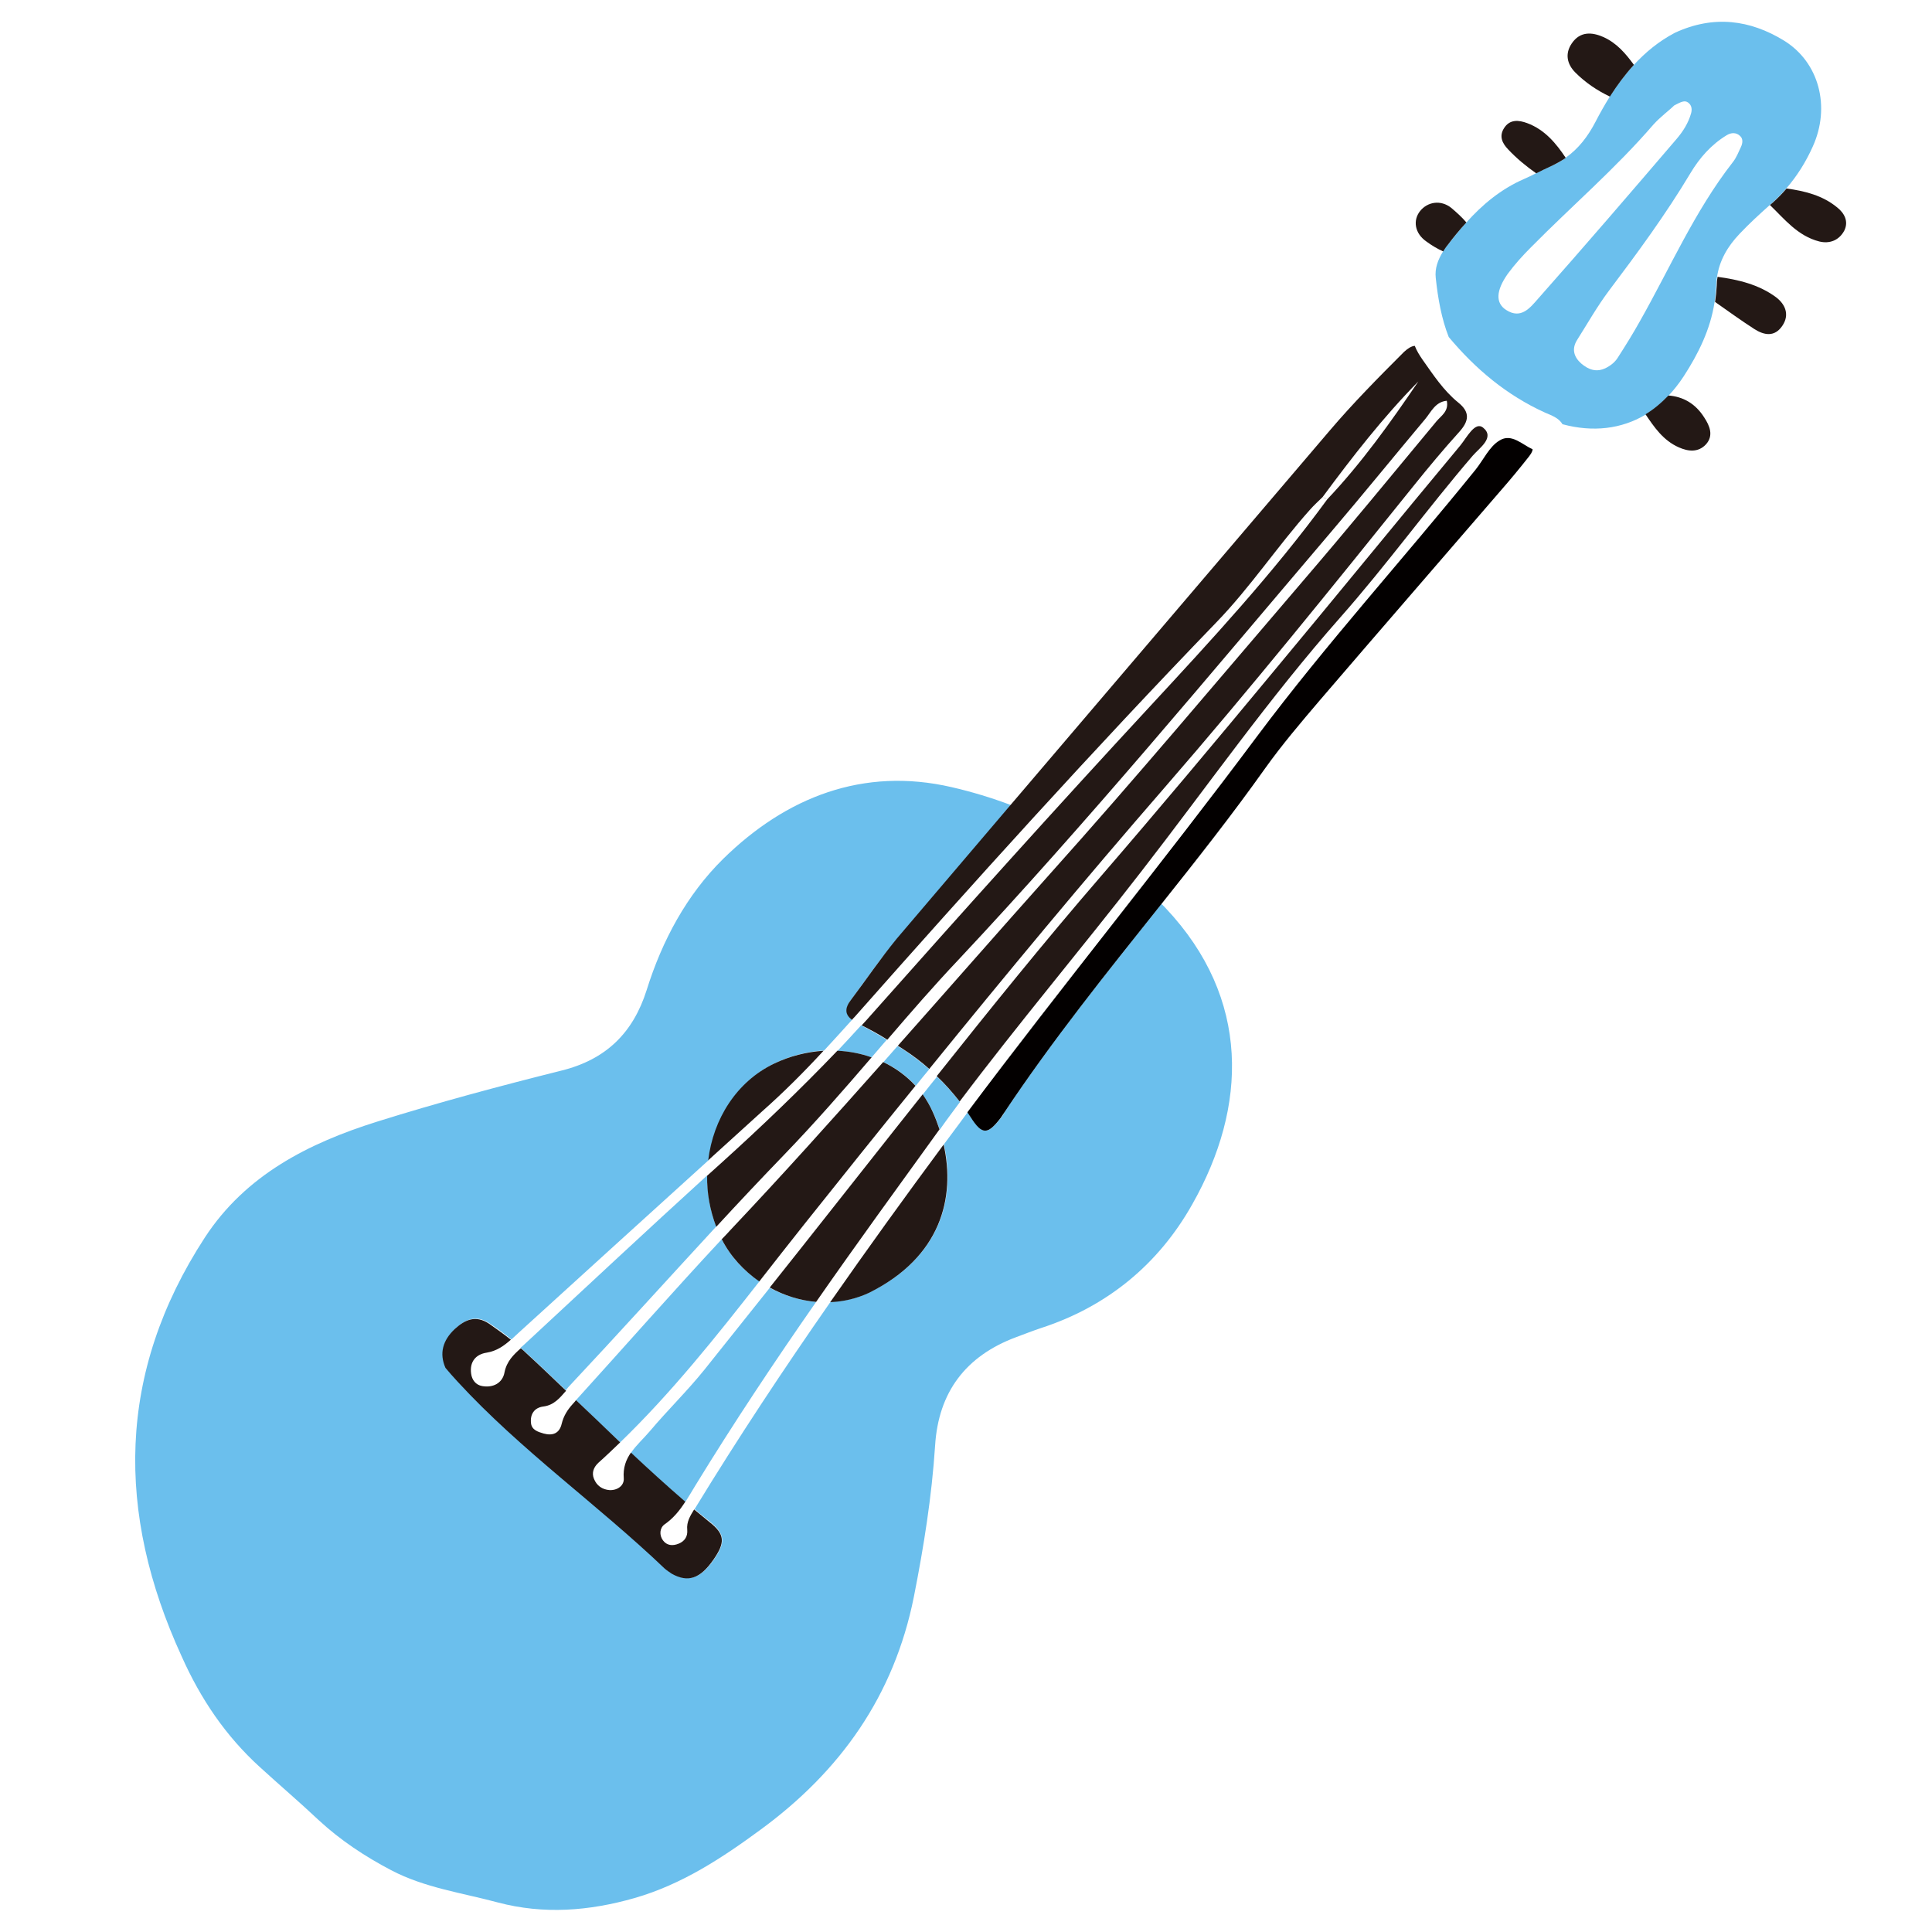
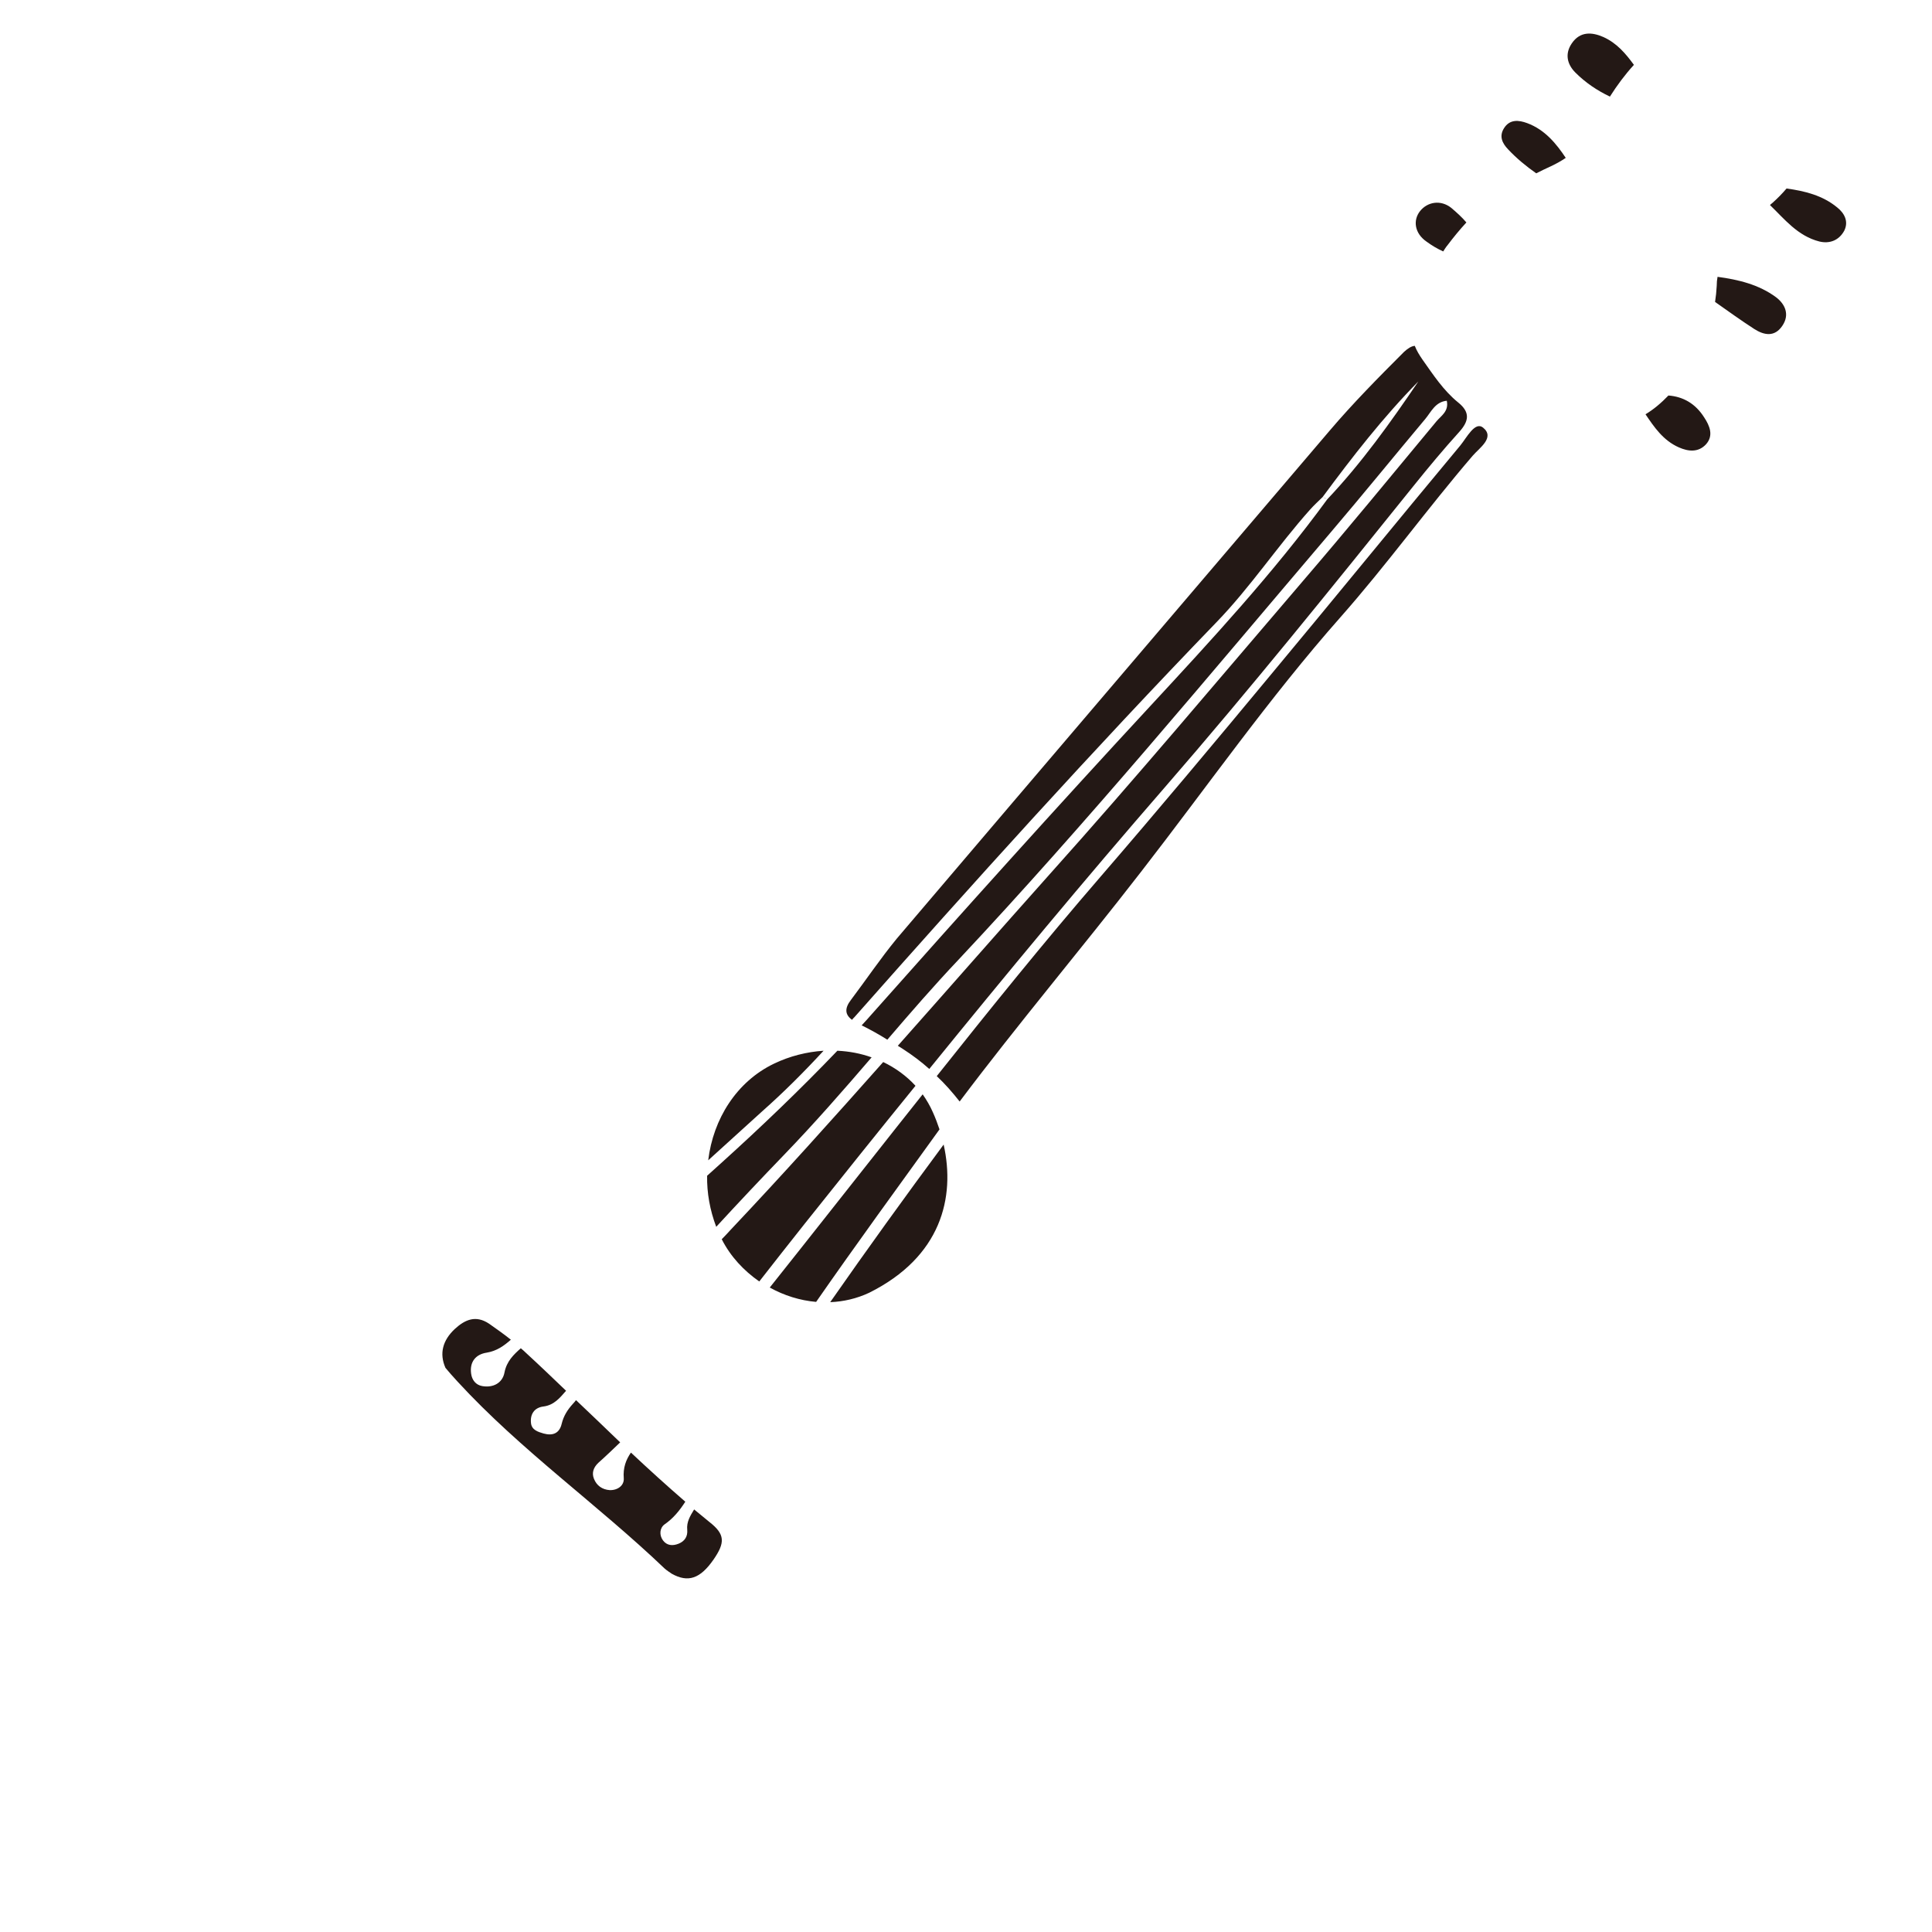
<svg xmlns="http://www.w3.org/2000/svg" version="1.1" id="レイヤー_1" x="0px" y="0px" width="70px" height="70px" viewBox="0 0 70 70" style="enable-background:new 0 0 70 70;" xml:space="preserve">
  <g>
-     <path style="fill:#6BBFED;" d="M33.43,39.66c0.17-0.22,0.35-0.44,0.52-0.65c0.3,0.28,0.57,0.59,0.83,0.92   c-0.22,0.3-0.45,0.6-0.66,0.9c-0.02,0.03-0.05,0.07-0.07,0.1c-0.07-0.21-0.15-0.42-0.24-0.62C33.7,40.07,33.58,39.85,33.43,39.66z    M31.58,38.31c0.18-0.21,0.37-0.43,0.55-0.64c-0.3-0.18-0.62-0.36-0.93-0.52c-0.28,0.31-0.57,0.62-0.86,0.93   C30.78,38.09,31.19,38.17,31.58,38.31z M36.27,40.5c-0.48,0.61-0.67,0.64-1.09-0.02c-0.04-0.06-0.08-0.12-0.12-0.18   c-0.09,0.13-0.19,0.25-0.28,0.38c-0.19,0.26-0.39,0.52-0.58,0.78c0.43,1.93-0.09,4.07-2.7,5.37c-0.44,0.21-0.92,0.32-1.41,0.34   c-1.7,2.44-3.35,4.93-4.9,7.47c-0.01,0.01-0.02,0.03-0.02,0.04c0.18,0.16,0.37,0.31,0.56,0.46c0.55,0.45,0.56,0.75,0.14,1.36   c-0.48,0.69-0.92,0.84-1.51,0.51c-0.09-0.05-0.18-0.11-0.26-0.19c-2.43-2.33-5.2-4.29-7.5-6.77c-0.17-0.18-0.33-0.37-0.44-0.5   c-0.23-0.52-0.1-1,0.34-1.41c0.37-0.35,0.77-0.51,1.24-0.19c0.27,0.18,0.53,0.37,0.79,0.58c0.09-0.08,0.18-0.17,0.27-0.25   c2.29-2.08,4.58-4.17,6.88-6.25c0.18-1.5,1.04-2.85,2.38-3.5c0.58-0.28,1.19-0.43,1.8-0.47c0.34-0.37,0.68-0.74,1.02-1.12   c-0.26-0.19-0.26-0.41-0.04-0.72c0.55-0.74,1.07-1.51,1.67-2.21c1.37-1.61,2.75-3.23,4.12-4.84c-0.69-0.26-1.41-0.48-2.15-0.65   c-3.2-0.74-6,0.36-8.28,2.6c-1.32,1.3-2.21,2.96-2.77,4.75c-0.49,1.55-1.47,2.52-3.09,2.92c-2.24,0.56-4.48,1.16-6.68,1.85   c-2.48,0.78-4.76,1.93-6.24,4.2c-3.19,4.9-3.22,9.98-0.84,15.17c0.69,1.55,1.6,2.89,2.83,4.01c0.71,0.65,1.44,1.27,2.14,1.93   c0.79,0.73,1.67,1.31,2.62,1.81c1.22,0.64,2.57,0.82,3.87,1.17c1.66,0.44,3.31,0.31,4.95-0.16c1.71-0.49,3.17-1.45,4.57-2.48   c2.88-2.11,4.83-4.84,5.55-8.43c0.36-1.82,0.65-3.64,0.77-5.48c0.12-1.94,1.11-3.25,2.93-3.93c0.3-0.11,0.6-0.23,0.9-0.33   c2.41-0.78,4.27-2.32,5.49-4.49c2-3.53,2.12-7.45-0.96-10.72c-0.05-0.05-0.1-0.11-0.16-0.16c-1.96,2.47-3.94,4.92-5.68,7.54   C36.35,40.39,36.31,40.45,36.27,40.5z M26.15,44.9c-1.79,1.92-3.52,3.89-5.28,5.83c0.53,0.51,1.06,1.03,1.6,1.53   c1.86-1.8,3.46-3.81,5.05-5.84C26.95,46.05,26.47,45.53,26.15,44.9z M25.95,44.44c-0.23-0.6-0.33-1.23-0.33-1.85   c-2.22,2.02-4.41,4.07-6.61,6.11c-0.05,0.05-0.1,0.09-0.15,0.13c0.06,0.06,0.13,0.11,0.19,0.17c0.49,0.45,0.97,0.91,1.45,1.37   c0.03-0.04,0.06-0.07,0.09-0.11C22.39,48.34,24.16,46.38,25.95,44.44z M32.52,37.9c-0.17,0.19-0.34,0.39-0.51,0.58   c0.44,0.21,0.84,0.5,1.17,0.86c0.16-0.2,0.32-0.4,0.49-0.6c-0.3-0.26-0.62-0.5-0.95-0.72C32.65,37.98,32.58,37.94,32.52,37.9z    M25.19,53.83c1.39-2.27,2.86-4.48,4.38-6.66c-0.58-0.05-1.16-0.23-1.68-0.51c-0.79,0.99-1.58,1.98-2.37,2.97   c-0.62,0.77-1.34,1.47-1.98,2.23c-0.22,0.26-0.49,0.5-0.68,0.78c0.64,0.61,1.3,1.2,1.97,1.78C24.95,54.23,25.07,54.03,25.19,53.83z    M56.61,15.37c-0.13-0.23-0.4-0.32-0.63-0.42c-1.39-0.63-2.52-1.58-3.49-2.74c0,0,0,0,0,0c-0.26-0.66-0.39-1.39-0.47-2.14   c-0.04-0.34,0.08-0.66,0.26-0.95c0.05-0.08,0.1-0.16,0.16-0.23c0.22-0.28,0.44-0.56,0.68-0.82c0.59-0.66,1.26-1.22,2.11-1.59   c0.14-0.06,0.28-0.13,0.42-0.2c0.18-0.09,0.36-0.18,0.54-0.26c0.19-0.08,0.37-0.18,0.53-0.3c0.47-0.33,0.81-0.77,1.09-1.31   c0.16-0.31,0.33-0.61,0.51-0.9c0.26-0.41,0.55-0.8,0.87-1.15c0.43-0.47,0.92-0.87,1.49-1.17c1.42-0.66,2.74-0.46,3.94,0.27   c1.3,0.79,1.71,2.42,1.06,3.85c-0.25,0.56-0.57,1.07-0.97,1.53c-0.16,0.19-0.33,0.36-0.52,0.53c-0.03,0.02-0.05,0.05-0.08,0.07   c-0.37,0.33-0.74,0.67-1.08,1.03c-0.43,0.45-0.73,0.96-0.82,1.57c-0.02,0.11-0.03,0.21-0.03,0.33c-0.01,0.2-0.03,0.4-0.06,0.59   c-0.15,0.97-0.58,1.85-1.12,2.68c-0.17,0.26-0.36,0.5-0.56,0.71c-0.26,0.27-0.53,0.5-0.83,0.68   C58.75,15.54,57.72,15.67,56.61,15.37z M60.75,5.03c0.23-0.27,0.42-0.57,0.52-0.92c0.04-0.14,0.03-0.29-0.1-0.39   c-0.13-0.1-0.26-0.03-0.51,0.1C60.48,4,60.16,4.23,59.9,4.52c-1.37,1.59-2.96,2.95-4.43,4.44c-0.3,0.3-0.59,0.62-0.84,0.96   c-0.43,0.61-0.45,1.06-0.06,1.31c0.54,0.35,0.87-0.08,1.16-0.41C57.43,8.9,59.09,6.97,60.75,5.03z M59.41,11.65   c1.1-1.94,1.99-4,3.37-5.77c0.13-0.16,0.21-0.37,0.3-0.56c0.06-0.13,0.08-0.29-0.03-0.39c-0.14-0.14-0.33-0.13-0.49-0.03   c-0.56,0.34-0.98,0.82-1.31,1.37c-0.89,1.49-1.92,2.89-2.96,4.27c-0.42,0.56-0.77,1.18-1.15,1.78c-0.2,0.32-0.12,0.61,0.15,0.85   c0.26,0.22,0.54,0.33,0.88,0.17c0.2-0.1,0.36-0.23,0.47-0.42C58.91,12.5,59.17,12.08,59.41,11.65z" />
-     <path style="fill:#030000;" d="M54.33,15.96c-0.37,0.22-0.58,0.7-0.87,1.06c-2.61,3.23-5.41,6.31-7.9,9.64   c-3.43,4.6-7.07,9.05-10.51,13.64c0.04,0.06,0.08,0.12,0.12,0.18c0.42,0.66,0.62,0.63,1.09,0.02c0.04-0.06,0.08-0.12,0.12-0.18   c1.75-2.63,3.72-5.08,5.68-7.54c1.29-1.62,2.57-3.24,3.77-4.93c0.62-0.87,1.31-1.68,2-2.49c2.17-2.53,4.36-5.05,6.54-7.58   c0.35-0.4,0.69-0.81,1.02-1.23c0.06-0.08,0.13-0.17,0.14-0.27C55.14,16.1,54.76,15.69,54.33,15.96z" />
    <path style="fill:#231815;" d="M59.2,2.35c-0.32,0.35-0.61,0.74-0.87,1.15c-0.46-0.22-0.88-0.5-1.25-0.87   c-0.3-0.3-0.39-0.68-0.13-1.06c0.3-0.44,0.73-0.41,1.14-0.23C58.58,1.56,58.9,1.94,59.2,2.35z M64.13,7.43   c0.52,0.5,1,1.12,1.79,1.32c0.37,0.09,0.71-0.04,0.9-0.39c0.17-0.34,0-0.64-0.25-0.84c-0.53-0.44-1.18-0.6-1.84-0.69   c-0.16,0.19-0.33,0.36-0.52,0.53C64.18,7.38,64.16,7.4,64.13,7.43z M62.14,10.94c0.47,0.33,0.94,0.67,1.42,0.98   c0.36,0.23,0.74,0.3,1.02-0.12c0.27-0.4,0.1-0.78-0.23-1.03c-0.62-0.46-1.37-0.64-2.12-0.74c-0.02,0.11-0.03,0.21-0.03,0.33   C62.19,10.55,62.17,10.75,62.14,10.94z M60.83,16.21c0.34,0.15,0.7,0.19,0.98-0.11c0.29-0.32,0.13-0.68-0.06-0.97   c-0.32-0.51-0.77-0.76-1.3-0.8c-0.26,0.27-0.53,0.5-0.83,0.68C59.93,15.47,60.26,15.96,60.83,16.21z M56.73,5.72   c-0.34-0.51-0.75-1.02-1.4-1.26c-0.3-0.11-0.63-0.15-0.84,0.19c-0.18,0.29-0.06,0.54,0.15,0.76c0.31,0.33,0.65,0.61,1.02,0.87   c0.18-0.09,0.36-0.18,0.54-0.26C56.39,5.93,56.57,5.83,56.73,5.72z M53.13,8.06c-0.16-0.19-0.35-0.36-0.55-0.53   c-0.38-0.3-0.86-0.22-1.13,0.12c-0.26,0.33-0.2,0.8,0.23,1.1c0.19,0.14,0.39,0.26,0.61,0.36c0.05-0.08,0.1-0.16,0.16-0.23   C52.66,8.6,52.89,8.32,53.13,8.06z M41.34,31.59c2.4-3.09,4.64-6.3,7.23-9.23c1.67-1.89,3.15-3.94,4.79-5.85   c0.24-0.28,0.82-0.66,0.37-1.02c-0.29-0.23-0.59,0.37-0.82,0.65c-2.3,2.76-4.56,5.54-6.86,8.3c-2.04,2.46-4.09,4.91-6.18,7.33   c-2.04,2.36-3.99,4.78-5.93,7.22c0.3,0.28,0.57,0.59,0.83,0.92C36.89,37.09,39.18,34.38,41.34,31.59z M30.83,36.23   c-0.23,0.3-0.22,0.53,0.04,0.72c0.03-0.04,0.06-0.07,0.1-0.11c4.28-4.84,8.61-9.64,13.1-14.29c1.24-1.28,2.22-2.77,3.4-4.09   c0.14-0.16,0.3-0.3,0.45-0.45c1.08-1.46,2.19-2.89,3.47-4.19c-1.01,1.49-2.06,2.96-3.3,4.27c-0.06-0.03-0.12-0.05-0.17-0.08   c0.06,0.02,0.12,0.05,0.17,0.08c-1.95,2.67-4.19,5.09-6.43,7.51c-3.4,3.67-6.75,7.4-10.07,11.14c-0.12,0.14-0.24,0.27-0.37,0.41   c0.32,0.16,0.63,0.33,0.93,0.52c0.84-0.98,1.69-1.96,2.58-2.9c4.69-5,9.06-10.28,13.5-15.5c1.15-1.35,2.27-2.73,3.41-4.09   c0.21-0.25,0.36-0.62,0.78-0.66c0.08,0.38-0.2,0.54-0.37,0.74c-1.61,1.94-3.21,3.89-4.85,5.8c-3.05,3.56-6.06,7.15-9.19,10.64   c-1.84,2.06-3.65,4.13-5.48,6.19c0.06,0.04,0.13,0.08,0.19,0.12c0.34,0.22,0.66,0.46,0.95,0.72c2.79-3.44,5.62-6.85,8.53-10.2   c3.1-3.57,6.06-7.25,9.02-10.93c0.53-0.66,1.08-1.32,1.65-1.95c0.35-0.39,0.41-0.71-0.04-1.07c-0.53-0.43-0.9-1-1.29-1.55   c-0.11-0.16-0.21-0.32-0.28-0.5c-0.12,0.01-0.25,0.09-0.39,0.22c-0.93,0.93-1.85,1.86-2.7,2.86c-3.85,4.52-7.71,9.04-11.56,13.56   c-1.37,1.61-2.75,3.23-4.12,4.84C31.9,34.73,31.38,35.5,30.83,36.23z M29.57,47.17c1.46-2.1,2.97-4.17,4.47-6.25   c-0.07-0.21-0.15-0.42-0.24-0.62c-0.1-0.23-0.23-0.45-0.37-0.65c-0.32,0.4-0.64,0.81-0.96,1.21c-1.53,1.93-3.05,3.87-4.58,5.79   C28.41,46.94,28.99,47.12,29.57,47.17z M34.19,41.47c-1.4,1.89-2.77,3.79-4.11,5.71c0.49-0.02,0.96-0.13,1.41-0.34   C34.1,45.54,34.62,43.39,34.19,41.47z M26.48,44.55c-0.11,0.12-0.22,0.24-0.33,0.35c0.32,0.63,0.8,1.14,1.36,1.53   c0.55-0.7,1.1-1.41,1.66-2.11c1.33-1.67,2.66-3.33,4-4.98c-0.33-0.36-0.73-0.65-1.17-0.86C30.19,40.52,28.36,42.56,26.48,44.55z    M28.41,41.84c1.1-1.14,2.14-2.33,3.17-3.53c-0.39-0.14-0.81-0.22-1.24-0.24c-1.35,1.41-2.76,2.76-4.21,4.07   c-0.17,0.15-0.34,0.31-0.51,0.46c-0.01,0.62,0.1,1.24,0.33,1.85C26.76,43.57,27.58,42.7,28.41,41.84z M29.84,38.07   c-0.6,0.04-1.22,0.19-1.8,0.47c-1.35,0.65-2.2,2-2.38,3.5c0.65-0.59,1.3-1.18,1.95-1.77C28.39,39.58,29.13,38.84,29.84,38.07z    M20.76,50.86c-0.2,0.22-0.34,0.44-0.41,0.73c-0.08,0.34-0.32,0.44-0.65,0.35c-0.21-0.06-0.43-0.13-0.46-0.37   c-0.04-0.33,0.12-0.57,0.45-0.61c0.39-0.05,0.6-0.32,0.82-0.57c-0.48-0.46-0.96-0.92-1.45-1.37c-0.06-0.06-0.13-0.12-0.19-0.17   c-0.26,0.23-0.51,0.47-0.59,0.87c-0.07,0.39-0.41,0.57-0.81,0.5c-0.23-0.04-0.37-0.22-0.4-0.45c-0.06-0.43,0.17-0.7,0.56-0.76   c0.37-0.06,0.63-0.25,0.88-0.47c-0.25-0.2-0.52-0.39-0.79-0.58c-0.48-0.32-0.87-0.15-1.24,0.19c-0.44,0.41-0.57,0.89-0.34,1.41   c0.11,0.13,0.27,0.32,0.44,0.5c2.29,2.49,5.06,4.44,7.5,6.77c0.08,0.07,0.17,0.13,0.26,0.19c0.59,0.33,1.03,0.18,1.51-0.51   c0.43-0.62,0.42-0.92-0.14-1.36c-0.19-0.15-0.37-0.31-0.56-0.46c-0.14,0.23-0.28,0.45-0.25,0.74c0.02,0.24-0.09,0.41-0.31,0.5   c-0.22,0.09-0.43,0.07-0.57-0.12c-0.14-0.19-0.12-0.45,0.06-0.58c0.32-0.22,0.55-0.51,0.75-0.82c-0.67-0.58-1.32-1.17-1.97-1.78   c-0.18,0.26-0.29,0.55-0.26,0.93c0.02,0.26-0.22,0.44-0.51,0.43c-0.27-0.02-0.47-0.16-0.57-0.41c-0.09-0.22-0.01-0.42,0.16-0.58   c0.27-0.24,0.53-0.49,0.79-0.74c-0.53-0.51-1.06-1.02-1.6-1.53C20.83,50.78,20.8,50.82,20.76,50.86z" />
  </g>
</svg>